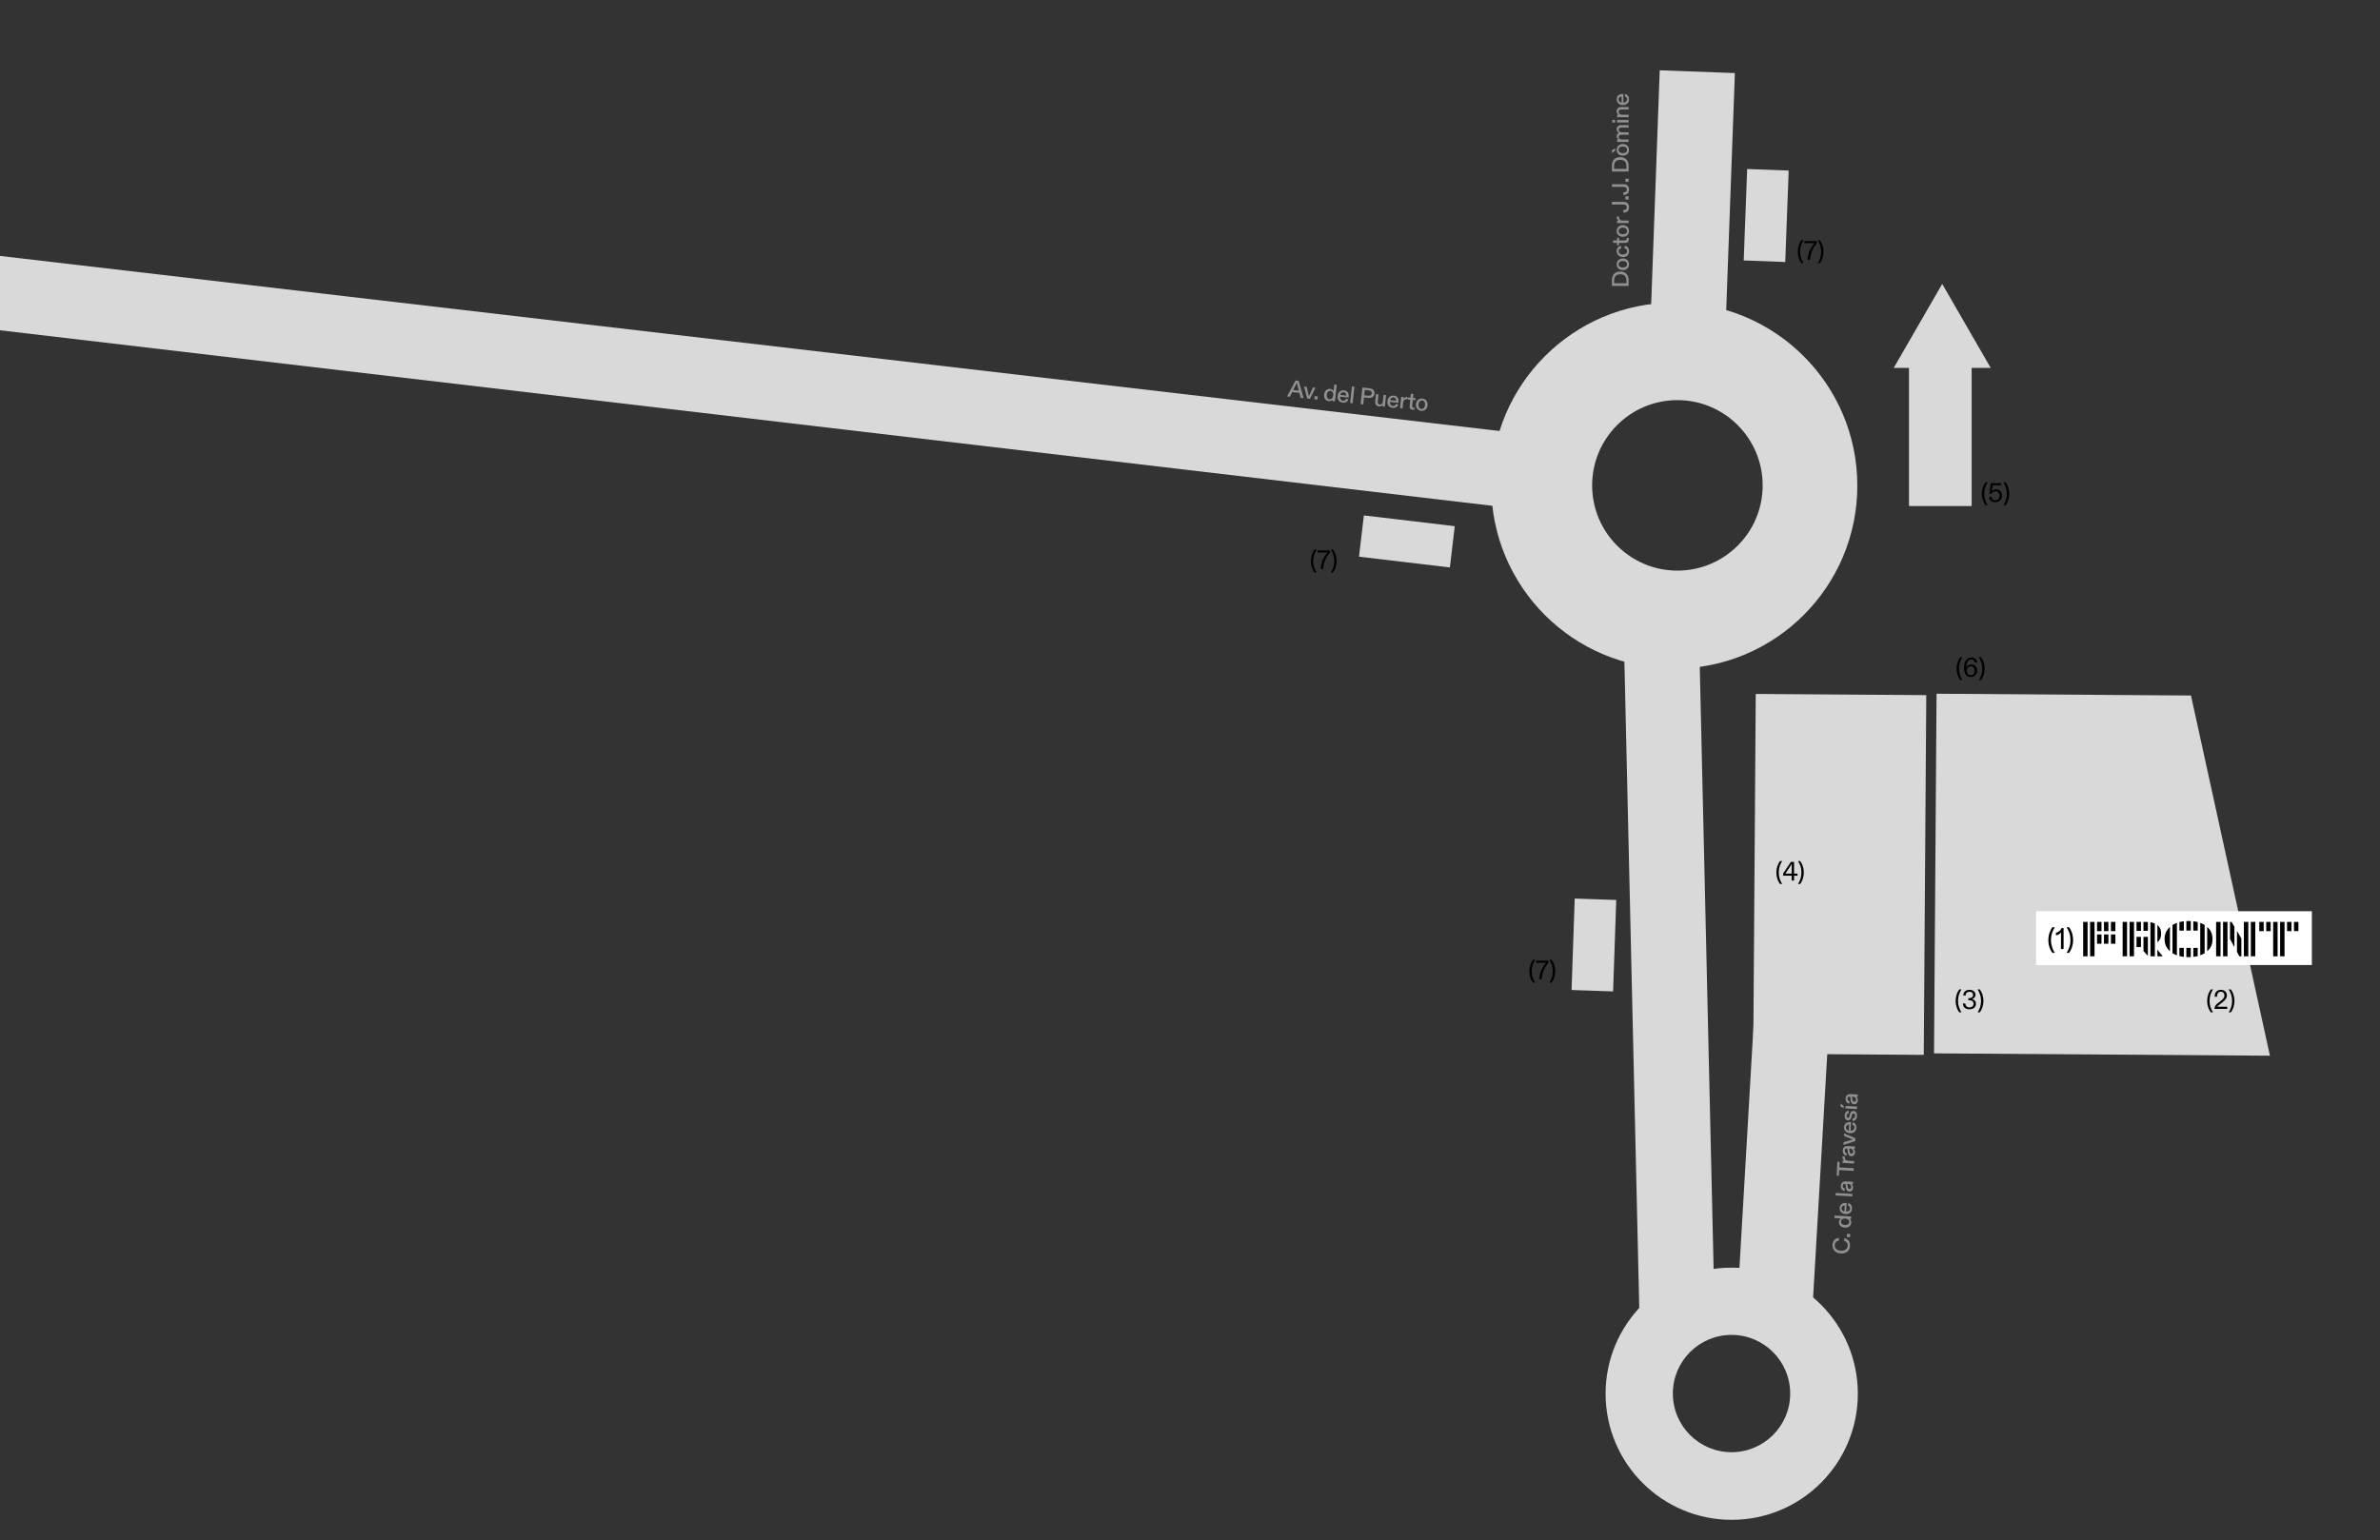
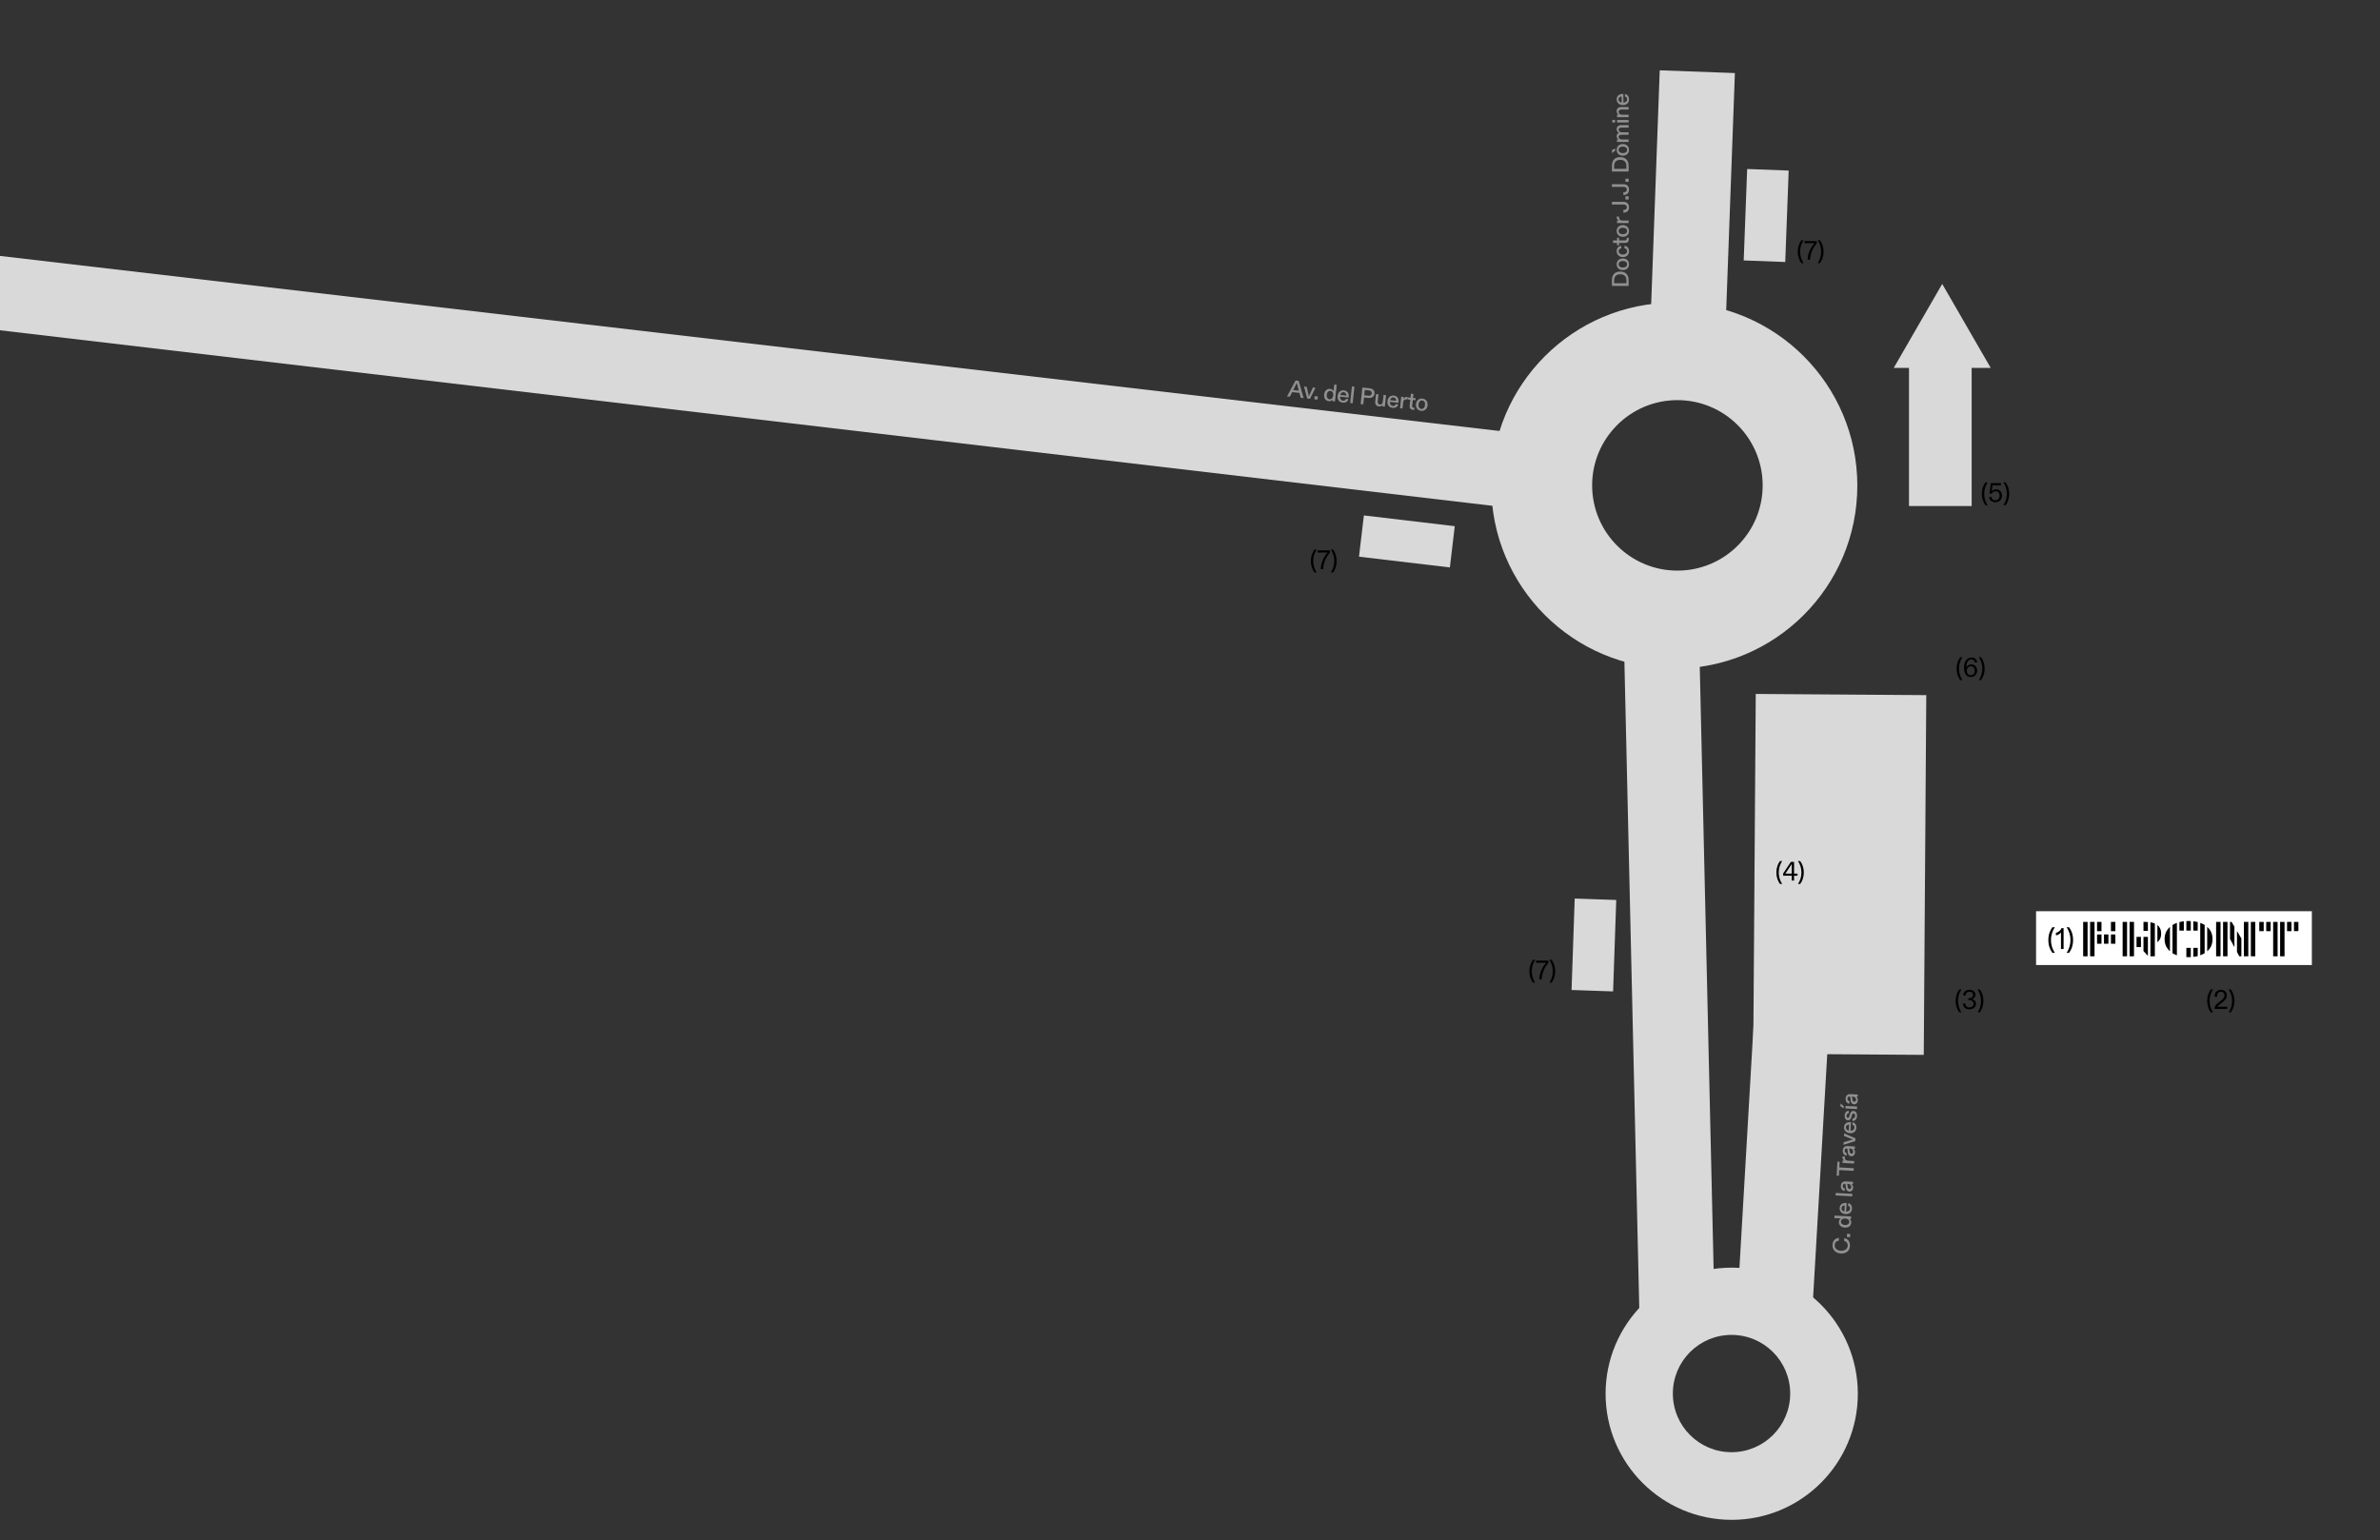
<svg xmlns="http://www.w3.org/2000/svg" width="1250" height="809" viewBox="0 0 1250 809" fill="none">
  <rect x="0" y="0" width="1250" height="809" fill="#333333" stroke="none" />
  <g clip-path="url(#clip0_173_77)">
    <rect width="376.767" height="39.5" transform="matrix(-0.023 -1 1 -0.027 861.147 695.342)" fill="#D9D9D9" />
    <rect width="192.812" height="39.513" transform="matrix(0.058 -0.998 0.998 0.069 912.045 692.375)" fill="#D9D9D9" />
    <rect x="865.769" y="199.277" width="162.449" height="39.497" transform="rotate(-87.905 865.769 199.277)" fill="#D9D9D9" />
-     <path d="M1017.1 364.431L1150.73 365.368L1171.46 459.98L1192.19 554.592L1015.77 553.356L1017.1 364.431Z" fill="#D9D9D9" />
    <rect x="922.139" y="364.544" width="89.562" height="188.984" transform="rotate(0.4 922.139 364.544)" fill="#D9D9D9" />
    <rect x="761.492" y="298.087" width="48.067" height="21.826" transform="rotate(-173.251 761.492 298.087)" fill="#D9D9D9" />
    <rect x="915.812" y="136.814" width="48.067" height="21.826" transform="rotate(-87.839 915.812 136.814)" fill="#D9D9D9" />
    <rect x="825.4" y="520.064" width="48.067" height="21.826" transform="rotate(-88.027 825.4 520.064)" fill="#D9D9D9" />
    <path d="M909.513 665.924C946.095 665.924 975.752 695.58 975.752 732.163C975.752 768.746 946.096 798.402 909.513 798.402C872.93 798.402 843.273 768.746 843.273 732.163C843.274 695.58 872.93 665.924 909.513 665.924ZM909.414 701.252C892.397 701.252 878.602 715.047 878.602 732.064C878.602 749.082 892.397 762.877 909.414 762.877C926.431 762.877 940.226 749.081 940.227 732.064C940.227 715.047 926.431 701.252 909.414 701.252Z" fill="#D9D9D9" />
    <rect x="1035.53" y="186.054" width="79.779" height="32.909" transform="rotate(90 1035.53 186.054)" fill="#D9D9D9" />
    <path d="M1020.07 149.156L1045.55 193.284H994.598L1020.07 149.156Z" fill="#D9D9D9" />
    <circle cx="1019.73" cy="215.066" r="7.546" fill="#D9D9D9" />
    <path d="M-32.314 130.673L829.241 231.282L824.625 270.509L-28.86 170.109L-32.314 130.673Z" fill="#D9D9D9" />
    <path d="M879.352 158.974C932.446 158.974 975.487 202.015 975.487 255.109C975.487 308.203 932.446 351.244 879.352 351.244C826.258 351.243 783.217 308.203 783.217 255.109C783.217 202.015 826.258 158.974 879.352 158.974ZM880.988 210.199C856.257 210.199 836.208 230.248 836.208 254.98C836.208 279.711 856.257 299.76 880.988 299.76C905.72 299.76 925.769 279.712 925.77 254.98C925.77 230.248 905.72 210.199 880.988 210.199Z" fill="#D9D9D9" />
    <path d="M946.109 138.233C945.087 136.931 944.205 134.915 944.205 132.227C944.205 129.553 945.087 127.509 946.109 126.207H947.229C946.221 127.831 945.437 129.679 945.437 132.213C945.437 134.761 946.221 136.623 947.229 138.233H946.109ZM949.345 136.427C949.597 133.067 950.787 130.099 953.027 127.747H947.707V126.627H954.189V127.831C952.257 129.973 950.787 133.109 950.661 136.427H949.345ZM955.823 126.207C956.845 127.509 957.727 129.525 957.727 132.213C957.727 134.887 956.845 136.931 955.823 138.233H954.703C955.711 136.609 956.495 134.761 956.495 132.227C956.495 129.679 955.711 127.817 954.703 126.207H955.823Z" fill="black" />
    <path d="M690.395 300.741C689.373 299.439 688.491 297.423 688.491 294.735C688.491 292.061 689.373 290.017 690.395 288.715H691.515C690.507 290.339 689.723 292.187 689.723 294.721C689.723 297.269 690.507 299.131 691.515 300.741H690.395ZM693.632 298.935C693.884 295.575 695.074 292.607 697.314 290.255H691.994V289.135H698.476V290.339C696.544 292.481 695.074 295.617 694.948 298.935H693.632ZM700.11 288.715C701.132 290.017 702.014 292.033 702.014 294.721C702.014 297.395 701.132 299.439 700.11 300.741H698.99C699.998 299.117 700.782 297.269 700.782 294.735C700.782 292.187 699.998 290.325 698.99 288.715H700.11Z" fill="black" />
    <path d="M805.168 516.238C804.146 514.936 803.264 512.92 803.264 510.232C803.264 507.558 804.146 505.514 805.168 504.212H806.288C805.28 505.836 804.496 507.684 804.496 510.218C804.496 512.766 805.28 514.628 806.288 516.238H805.168ZM808.405 514.432C808.657 511.072 809.847 508.104 812.087 505.752H806.767V504.632H813.249V505.836C811.317 507.978 809.847 511.114 809.721 514.432H808.405ZM814.883 504.212C815.905 505.514 816.787 507.53 816.787 510.218C816.787 512.892 815.905 514.936 814.883 516.238H813.763C814.771 514.614 815.555 512.766 815.555 510.232C815.555 507.684 814.771 505.822 813.763 504.212H814.883Z" fill="black" />
    <path d="M1029.54 357.264C1028.52 355.962 1027.64 353.946 1027.64 351.258C1027.64 348.584 1028.52 346.54 1029.54 345.238H1030.66C1029.65 346.862 1028.87 348.71 1028.87 351.244C1028.87 353.792 1029.65 355.654 1030.66 357.264H1029.54ZM1035.07 355.668C1032.51 355.668 1031.54 353.498 1031.54 350.782C1031.54 347.758 1032.8 345.434 1035.49 345.434C1037.23 345.434 1038.39 346.484 1038.4 348.024H1037.16C1037.13 347.058 1036.47 346.414 1035.46 346.414C1033.83 346.414 1032.9 347.702 1032.79 350.082C1032.78 350.222 1032.78 350.376 1032.78 350.53C1033.2 349.732 1034.18 349.032 1035.38 349.032C1037.2 349.032 1038.42 350.432 1038.42 352.294C1038.42 354.254 1036.96 355.668 1035.07 355.668ZM1033 352.266C1033 353.946 1033.91 354.73 1035.07 354.73C1036.26 354.73 1037.14 353.764 1037.14 352.308C1037.14 351.062 1036.37 350.026 1035.14 350.026C1033.91 350.026 1033 351.02 1033 352.266ZM1040.44 345.238C1041.47 346.54 1042.35 348.556 1042.35 351.244C1042.35 353.918 1041.47 355.962 1040.44 357.264H1039.32C1040.33 355.64 1041.12 353.792 1041.12 351.258C1041.12 348.71 1040.33 346.848 1039.32 345.238H1040.44Z" fill="black" />
    <path d="M1042.81 265.412C1041.79 264.11 1040.9 262.094 1040.9 259.406C1040.9 256.732 1041.79 254.688 1042.81 253.386H1043.93C1042.92 255.01 1042.14 256.858 1042.14 259.392C1042.14 261.94 1042.92 263.802 1043.93 265.412H1042.81ZM1048 263.816C1045.99 263.816 1044.73 262.668 1044.73 260.988H1045.99C1045.99 262.094 1046.72 262.822 1047.96 262.822C1049.38 262.822 1050.2 261.87 1050.2 260.414C1050.2 259.028 1049.45 258.062 1048.13 258.062C1047.09 258.062 1046.28 258.79 1046.06 259.364H1044.88L1045.6 253.806H1050.93V254.926H1046.52L1046.2 257.404C1046.17 257.6 1046.14 257.908 1046.11 258.132C1046.6 257.488 1047.47 257.068 1048.42 257.068C1050.23 257.068 1051.48 258.496 1051.48 260.33C1051.48 262.374 1050.1 263.816 1048 263.816ZM1053.34 253.386C1054.36 254.688 1055.25 256.704 1055.25 259.392C1055.25 262.066 1054.36 264.11 1053.34 265.412H1052.22C1053.23 263.788 1054.01 261.94 1054.01 259.406C1054.01 256.858 1053.23 254.996 1052.22 253.386H1053.34Z" fill="black" />
    <path d="M934.882 464.361C933.86 463.059 932.978 461.043 932.978 458.355C932.978 455.681 933.86 453.637 934.882 452.335H936.002C934.994 453.959 934.21 455.807 934.21 458.341C934.21 460.889 934.994 462.751 936.002 464.361H934.882ZM941.031 462.555V460.049H936.537V458.859L940.611 452.755H942.263V458.929H944.069V460.049H942.263V462.555H941.031ZM937.699 458.929H941.031V453.861L940.611 454.533L938.021 458.439C937.923 458.579 937.811 458.761 937.699 458.929ZM945.458 452.335C946.48 453.637 947.362 455.653 947.362 458.341C947.362 461.015 946.48 463.059 945.458 464.361H944.338C945.346 462.737 946.13 460.889 946.13 458.355C946.13 455.807 945.346 453.945 944.338 452.335H945.458Z" fill="black" />
    <path d="M1029.04 531.806C1028.02 530.504 1027.14 528.488 1027.14 525.8C1027.14 523.126 1028.02 521.082 1029.04 519.78H1030.16C1029.16 521.404 1028.37 523.252 1028.37 525.786C1028.37 528.334 1029.16 530.196 1030.16 531.806H1029.04ZM1034.34 530.21C1032.25 530.21 1030.96 528.992 1030.96 527.172H1032.21C1032.21 528.334 1032.97 529.216 1034.34 529.216C1035.63 529.216 1036.54 528.488 1036.54 527.27C1036.54 526.066 1035.57 525.422 1034.38 525.422H1033.81V524.344H1034.39C1035.43 524.344 1036.28 523.742 1036.28 522.608C1036.28 521.572 1035.54 520.984 1034.44 520.984C1033.12 520.984 1032.41 521.712 1032.38 522.944H1031.12C1031.16 521.18 1032.35 519.976 1034.45 519.976C1036.23 519.976 1037.56 521.04 1037.56 522.552C1037.56 523.56 1036.96 524.442 1035.78 524.834C1037.12 525.198 1037.81 526.108 1037.81 527.312C1037.81 529.02 1036.37 530.21 1034.34 530.21ZM1039.8 519.78C1040.82 521.082 1041.7 523.098 1041.7 525.786C1041.7 528.46 1040.82 530.504 1039.8 531.806H1038.68C1039.69 530.182 1040.47 528.334 1040.47 525.8C1040.47 523.252 1039.69 521.39 1038.68 519.78H1039.8Z" fill="black" />
    <path d="M1161.15 531.806C1160.13 530.504 1159.25 528.488 1159.25 525.8C1159.25 523.126 1160.13 521.082 1161.15 519.78H1162.27C1161.27 521.404 1160.48 523.252 1160.48 525.786C1160.48 528.334 1161.27 530.196 1162.27 531.806H1161.15ZM1163.08 530C1163.08 528.74 1163.59 527.914 1165.12 526.752L1166.45 525.73C1167.28 525.086 1168.3 524.19 1168.3 522.944C1168.3 521.824 1167.61 520.984 1166.44 520.984C1165.25 520.984 1164.43 521.824 1164.43 523.434V523.616H1163.17V523.294C1163.17 521.194 1164.6 519.976 1166.44 519.976C1168.26 519.976 1169.57 521.11 1169.57 522.93C1169.57 524.4 1168.69 525.45 1166.84 526.85L1166.16 527.368C1165.25 528.054 1164.7 528.516 1164.6 528.88H1169.74V530H1163.08ZM1171.65 519.78C1172.67 521.082 1173.55 523.098 1173.55 525.786C1173.55 528.46 1172.67 530.504 1171.65 531.806H1170.53C1171.54 530.182 1172.32 528.334 1172.32 525.8C1172.32 523.252 1171.54 521.39 1170.53 519.78H1171.65Z" fill="black" />
    <path d="M675.977 208.24L680.435 199.88L682.057 200.05L684.696 209.155L683.149 208.993L682.475 206.4L678.658 205.999L677.449 208.395L675.977 208.24ZM679.217 204.885L682.161 205.194L681.314 201.965C681.233 201.653 681.172 201.395 681.102 201.097C680.985 201.375 680.845 201.625 680.715 201.902L679.217 204.885ZM686.553 209.35L684.892 203.059L686.289 203.205L687.285 207.535C687.358 207.807 687.388 207.999 687.425 208.243C687.513 208.013 687.595 207.832 687.709 207.579L689.557 203.548L690.905 203.689L688.012 209.503L686.553 209.35ZM690.308 209.743L690.482 208.084L692.141 208.258L691.967 209.917L690.308 209.743ZM697.912 210.743C696.315 210.575 695.248 209.328 695.468 207.233C695.677 205.237 697.042 204.131 698.613 204.296C699.586 204.398 700.156 204.975 700.413 205.532C700.408 205.342 700.426 205.168 700.445 204.993L700.757 202.012L702.055 202.148L701.139 210.88L699.841 210.743L699.873 210.444C699.894 210.245 699.911 210.082 699.954 209.91C699.615 210.379 698.922 210.849 697.912 210.743ZM696.802 207.373C696.662 208.707 697.282 209.655 698.292 209.761C699.278 209.865 700.094 209.055 700.234 207.72C700.374 206.385 699.753 205.45 698.755 205.345C697.758 205.241 696.94 206.063 696.802 207.373ZM705.208 211.508C703.399 211.319 702.322 210.045 702.542 207.95C702.74 206.066 704.126 204.875 705.835 205.054C707.656 205.245 708.558 206.626 708.352 208.584L708.324 208.859L703.821 208.386C703.722 209.562 704.341 210.396 705.327 210.499C706.025 210.572 706.672 210.3 706.878 209.539L708.187 209.677C707.942 210.811 706.892 211.685 705.208 211.508ZM703.93 207.465L707.061 207.793C707.148 206.844 706.655 206.136 705.719 206.038C704.808 205.942 704.113 206.563 703.93 207.465ZM709.133 211.718L710.049 202.986L711.346 203.122L710.43 211.854L709.133 211.718ZM714.62 212.294L715.536 203.562L719.066 203.932C720.737 204.107 722.09 204.918 721.892 206.801C721.692 208.71 720.203 209.197 718.532 209.022L716.386 208.796L716.004 212.439L714.62 212.294ZM716.508 207.636L718.654 207.861C719.839 207.986 720.381 207.5 720.47 206.652C720.559 205.804 720.142 205.218 718.944 205.092L716.798 204.867L716.508 207.636ZM724.212 213.502C722.903 213.364 722.13 212.438 722.294 210.867L722.697 207.025L723.995 207.161L723.615 210.778C723.511 211.776 723.833 212.428 724.694 212.518C725.567 212.61 726.185 212.006 726.301 210.908L726.664 207.441L727.962 207.577L727.327 213.627L726.042 213.492L726.075 213.18C726.093 213.005 726.125 212.82 726.167 212.66C725.804 213.24 725.123 213.597 724.212 213.502ZM731.394 214.255C729.585 214.065 728.508 212.792 728.728 210.696C728.926 208.813 730.312 207.621 732.021 207.801C733.842 207.992 734.744 209.373 734.539 211.331L734.51 211.606L730.007 211.133C729.909 212.308 730.527 213.143 731.513 213.246C732.211 213.319 732.858 213.047 733.064 212.286L734.373 212.424C734.128 213.558 733.078 214.432 731.394 214.255ZM730.116 210.211L733.247 210.54C733.334 209.591 732.841 208.883 731.905 208.785C730.994 208.689 730.299 209.31 730.116 210.211ZM735.319 214.465L735.953 208.415L737.251 208.551L737.213 208.913C737.188 209.15 737.164 209.374 737.116 209.596C737.5 208.943 738.17 208.446 739.08 208.541C739.18 208.552 739.28 208.562 739.377 208.598L739.245 209.858C739.159 209.836 739.037 209.798 738.862 209.78C737.814 209.67 737.082 210.16 736.942 211.495L736.616 214.601L735.319 214.465ZM742.022 215.269C740.925 215.154 740.233 214.539 740.374 213.192L740.711 209.974L739.452 209.841L739.562 208.794L740.821 208.926L741.041 206.83L742.339 206.966L742.119 209.062L743.491 209.206L743.381 210.254L742.009 210.11L741.69 213.153C741.619 213.827 741.887 214.158 742.473 214.219C742.623 214.235 742.774 214.238 742.939 214.23L742.83 215.266C742.638 215.296 742.334 215.302 742.022 215.269ZM746.385 215.828C744.601 215.641 743.485 214.262 743.692 212.291C743.894 210.358 745.29 209.193 747.062 209.379C748.846 209.566 749.969 210.995 749.767 212.929C749.56 214.9 748.169 216.015 746.385 215.828ZM745.014 212.43C744.873 213.777 745.443 214.707 746.491 214.817C747.539 214.927 748.303 214.137 748.444 212.79C748.588 211.418 747.99 210.51 746.955 210.401C745.932 210.294 745.158 211.058 745.014 212.43Z" fill="#909090" />
    <path d="M855.372 150.206L846.592 150.206L846.592 147.334C846.592 144.437 847.984 142.656 850.982 142.656C853.641 142.656 855.372 144.211 855.372 147.183L855.372 150.206ZM854.193 148.814L854.193 147.309C854.193 145.327 853.227 144.085 850.982 144.085C848.938 144.085 847.759 145.126 847.759 147.334L847.759 148.814L854.193 148.814ZM855.573 138.836C855.573 140.63 854.318 141.884 852.337 141.884C850.393 141.884 849.088 140.617 849.088 138.836C849.088 137.042 850.393 135.776 852.337 135.776C854.318 135.776 855.573 137.042 855.573 138.836ZM852.337 140.554C853.691 140.554 854.557 139.89 854.557 138.836C854.557 137.783 853.691 137.105 852.337 137.105C850.957 137.105 850.117 137.795 850.117 138.836C850.117 139.865 850.957 140.554 852.337 140.554ZM855.573 131.995C855.573 133.789 854.406 135.043 852.324 135.043C850.342 135.043 849.088 133.688 849.088 131.932C849.088 130.327 850.054 129.311 851.459 129.173L851.459 130.502C850.719 130.578 850.117 131.067 850.117 131.945C850.117 132.973 850.995 133.713 852.324 133.713C853.654 133.713 854.557 133.011 854.557 131.957C854.557 131.042 853.98 130.527 853.19 130.427L853.19 129.123C854.62 129.286 855.573 130.264 855.573 131.995ZM855.472 125.735C855.472 126.839 854.933 127.592 853.578 127.592L850.342 127.592L850.342 128.859L849.289 128.859L849.289 127.592L847.182 127.592L847.182 126.287L849.289 126.287L849.289 124.908L850.342 124.908L850.342 126.287L853.403 126.287C854.08 126.287 854.381 125.986 854.381 125.397C854.381 125.246 854.369 125.096 854.344 124.933L855.385 124.933C855.435 125.121 855.472 125.422 855.472 125.735ZM855.573 121.338C855.573 123.132 854.318 124.386 852.337 124.386C850.393 124.386 849.088 123.119 849.088 121.338C849.088 119.545 850.393 118.278 852.337 118.278C854.318 118.278 855.573 119.545 855.573 121.338ZM852.337 123.056C853.691 123.056 854.557 122.392 854.557 121.338C854.557 120.285 853.691 119.607 852.337 119.607C850.957 119.607 850.117 120.297 850.117 121.338C850.117 122.367 850.957 123.056 852.337 123.056ZM855.372 117.181L849.289 117.181L849.289 115.877L849.653 115.877C849.891 115.877 850.117 115.877 850.342 115.902C849.653 115.588 849.088 114.974 849.088 114.058C849.088 113.958 849.088 113.857 849.113 113.757L850.38 113.757C850.368 113.845 850.342 113.97 850.342 114.146C850.342 115.199 850.907 115.877 852.249 115.877L855.372 115.877L855.372 117.181ZM855.573 108.899C855.573 110.855 854.369 111.708 852.6 111.708L852.6 110.303C853.666 110.291 854.406 109.94 854.406 108.899C854.406 107.795 853.654 107.444 852.55 107.444L846.592 107.444L846.592 106.039L852.738 106.039C854.532 106.039 855.573 107.18 855.573 108.899ZM855.372 104.806L853.704 104.806L853.704 103.138L855.372 103.138L855.372 104.806ZM855.573 99.626C855.573 101.583 854.369 102.436 852.6 102.436L852.6 101.031C853.666 101.018 854.406 100.667 854.406 99.626C854.406 98.522 853.654 98.171 852.55 98.171L846.592 98.171L846.592 96.766L852.738 96.766C854.532 96.766 855.573 97.908 855.573 99.626ZM855.372 95.533L853.704 95.533L853.704 93.865L855.372 93.865L855.372 95.533ZM855.372 90.099L846.592 90.099L846.592 87.227C846.592 84.329 847.984 82.548 850.982 82.548C853.641 82.548 855.372 84.104 855.372 87.076L855.372 90.099ZM854.193 88.707L854.193 87.202C854.193 85.22 853.227 83.978 850.982 83.978C848.938 83.978 847.759 85.019 847.759 87.227L847.759 88.707L854.193 88.707ZM855.573 78.729C855.573 80.522 854.318 81.777 852.337 81.777C850.393 81.777 849.088 80.51 849.088 78.729C849.088 76.935 850.393 75.668 852.337 75.668C854.318 75.668 855.573 76.935 855.573 78.729ZM846.617 80.46L846.617 78.842L848.348 77.989L848.348 79.105L846.617 80.46ZM852.337 80.447C853.691 80.447 854.557 79.782 854.557 78.729C854.557 77.675 853.691 76.998 852.337 76.998C850.957 76.998 850.117 77.688 850.117 78.729C850.117 79.757 850.957 80.447 852.337 80.447ZM855.372 74.572L849.289 74.572L849.289 73.267L849.665 73.267C849.816 73.267 849.979 73.267 850.129 73.293C849.565 72.954 849.088 72.364 849.088 71.524C849.088 70.746 849.577 70.094 850.255 69.806C849.602 69.43 849.088 68.715 849.088 67.837C849.088 66.607 849.954 65.717 851.534 65.717L855.372 65.717L855.372 67.021L851.747 67.021C850.731 67.021 850.117 67.373 850.117 68.163C850.117 68.978 850.844 69.492 851.785 69.492L855.372 69.492L855.372 70.797L851.772 70.797C850.744 70.797 850.117 71.135 850.117 71.925C850.117 72.728 850.832 73.267 851.81 73.267L855.372 73.267L855.372 74.572ZM855.372 64.326L849.289 64.326L849.289 63.021L855.372 63.021L855.372 64.326ZM848.248 64.376L846.805 64.376L846.805 62.959L848.248 62.959L848.248 64.376ZM855.372 61.563L849.289 61.563L849.289 60.259L849.628 60.259C849.791 60.259 849.941 60.272 850.129 60.284C849.565 59.958 849.088 59.306 849.088 58.415C849.088 57.035 850.004 56.22 851.534 56.22L855.372 56.22L855.372 57.525L851.71 57.525C850.694 57.525 850.117 57.926 850.117 58.766C850.117 59.669 850.857 60.259 851.76 60.259L855.372 60.259L855.372 61.563ZM855.573 52.173C855.573 53.992 854.419 55.196 852.312 55.196C850.418 55.196 849.088 53.942 849.088 52.224C849.088 50.392 850.368 49.351 852.337 49.351L852.613 49.351L852.613 53.879C853.792 53.854 854.557 53.152 854.557 52.161C854.557 51.459 854.218 50.844 853.44 50.718L853.44 49.401C854.594 49.527 855.573 50.48 855.573 52.173ZM851.685 53.867L851.685 50.718C850.731 50.731 850.079 51.295 850.079 52.236C850.079 53.152 850.769 53.779 851.685 53.867Z" fill="#909090" />
    <rect width="144.843" height="28.262" transform="translate(1069.37 478.688)" fill="white" />
    <g clip-path="url(#clip1_173_77)">
      <path d="M1111.01 490.891H1108.69V495.764H1111.01V490.891Z" fill="black" />
      <path d="M1120.8 484.296H1118.48V502.359H1120.8V484.296Z" fill="black" />
-       <path d="M1133.08 498.861V502.359H1135.87L1133.08 498.861Z" fill="black" />
      <path d="M1151.95 497.923V502.664C1152.75 502.573 1153.52 502.44 1154.26 502.255V497.919H1151.95V497.923Z" fill="black" />
      <path d="M1184.49 484.296H1182.17V502.359H1184.49V484.296Z" fill="black" />
      <path d="M1096.42 484.296H1094.1V502.359H1096.42V484.296Z" fill="black" />
      <path d="M1100.07 484.296H1097.75V502.359H1100.07V484.296Z" fill="black" />
      <path d="M1107.36 490.891H1105.04V495.764H1107.36V490.891Z" fill="black" />
      <path d="M1117.15 484.296H1114.83V502.359H1117.15V484.296Z" fill="black" />
      <path d="M1133.8 494.271C1134.19 493.802 1134.5 493.269 1134.72 492.658C1134.94 492.052 1135.05 491.359 1135.05 490.58V490.555C1135.05 489.341 1134.84 488.331 1134.42 487.522C1134.09 486.885 1133.63 486.365 1133.08 485.935V494.964C1133.34 494.753 1133.59 494.525 1133.8 494.267V494.271Z" fill="black" />
      <path d="M1137.79 489.29C1137.18 490.464 1136.87 491.802 1136.87 493.312V493.338C1136.87 494.848 1137.18 496.185 1137.79 497.36C1138.27 498.267 1138.9 499.05 1139.68 499.739V486.911C1138.9 487.599 1138.27 488.387 1137.79 489.29Z" fill="black" />
      <path d="M1159.24 486.903V499.752C1160.01 499.06 1160.66 498.272 1161.13 497.361C1161.74 496.186 1162.04 494.848 1162.04 493.338V493.313C1162.04 491.803 1161.73 490.465 1161.13 489.291C1160.66 488.379 1160.01 487.591 1159.24 486.899V486.903Z" fill="black" />
      <path d="M1192.57 484.3H1190.25V489.157H1192.57V484.3Z" fill="black" />
      <path d="M1188.92 484.3H1186.6V489.157H1188.92V484.3Z" fill="black" />
      <path d="M1196.21 484.3H1193.89V502.363H1196.21V484.3Z" fill="black" />
      <path d="M1199.86 484.3H1197.54V502.363H1199.86V484.3Z" fill="black" />
      <path d="M1203.5 484.3H1201.19V489.157H1203.5V484.3Z" fill="black" />
      <path d="M1207.15 484.292H1204.83V489.148H1207.15V484.292Z" fill="black" />
      <path d="M1169.9 484.296H1167.58V502.359H1169.9V484.296Z" fill="black" />
      <path d="M1166.25 484.296H1163.93V502.359H1166.25V484.296Z" fill="black" />
      <path d="M1172.05 484.296H1171.23V493.282L1173.54 497.588V486.817L1172.05 484.296Z" fill="black" />
      <path d="M1174.88 489.066V500.065L1176.11 502.358H1177.19V492.98L1174.88 489.066Z" fill="black" />
      <path d="M1180.84 484.296H1178.52V502.359H1180.84V484.296Z" fill="black" />
      <path d="M1103.72 490.891H1101.4V495.764H1103.72V490.891Z" fill="black" />
      <path d="M1111.01 484.296H1108.69V489.17H1111.01V484.296Z" fill="black" />
      <path d="M1103.72 484.296H1101.4V489.17H1103.72V484.296Z" fill="black" />
-       <path d="M1107.36 484.296H1105.04V489.17H1107.36V484.296Z" fill="black" />
-       <path d="M1124.45 484.296H1122.13V489.006H1124.45V484.296Z" fill="black" />
      <path d="M1129.88 484.581C1129.73 484.555 1129.58 484.534 1129.43 484.512V502.36H1131.75V485.157C1131.19 484.908 1130.57 484.71 1129.88 484.581Z" fill="black" />
      <path d="M1122.13 492.156V497.52H1123.41H1124.45V492.156H1122.13Z" fill="black" />
      <path d="M1154.26 488.877V484.391C1153.52 484.206 1152.75 484.072 1151.94 483.982V488.873H1154.26V488.877Z" fill="black" />
      <path d="M1155.59 484.817V501.838C1156.43 501.537 1157.21 501.176 1157.91 500.742V485.909C1157.21 485.479 1156.44 485.114 1155.59 484.812V484.817Z" fill="black" />
      <path d="M1141.01 485.912V500.732C1141.7 501.166 1142.48 501.532 1143.33 501.833V484.815C1142.48 485.117 1141.71 485.482 1141.01 485.917V485.912Z" fill="black" />
      <path d="M1150.62 488.877V483.87C1150.24 483.848 1149.86 483.831 1149.47 483.831C1149.07 483.831 1148.68 483.848 1148.3 483.87V488.877H1150.62Z" fill="black" />
      <path d="M1149.47 497.924H1148.3V502.78C1148.68 502.802 1149.07 502.819 1149.47 502.819C1149.86 502.819 1150.24 502.802 1150.62 502.78V497.924H1149.47Z" fill="black" />
      <path d="M1144.96 488.877H1146.97V483.986C1146.16 484.077 1145.39 484.21 1144.65 484.395V488.877H1144.95H1144.96Z" fill="black" />
-       <path d="M1144.96 497.924H1144.66V502.256C1145.39 502.441 1146.16 502.574 1146.97 502.664V497.924H1144.96H1144.96Z" fill="black" />
      <path d="M1125.78 492.156V499.619L1128.1 502.127V492.156H1125.78Z" fill="black" />
      <path d="M1128.1 489.011V484.365C1127.71 484.335 1127.31 484.309 1126.89 484.3H1125.78V489.011H1128.1Z" fill="black" />
    </g>
    <path d="M1077.95 500.558C1076.81 499.1 1075.82 496.842 1075.82 493.832C1075.82 490.837 1076.81 488.548 1077.95 487.09H1079.2C1078.08 488.909 1077.2 490.978 1077.2 493.816C1077.2 496.669 1078.08 498.755 1079.2 500.558H1077.95ZM1082.44 490.837V489.755C1081.92 490.586 1080.92 491.292 1079.8 491.339V489.959C1081.07 489.818 1082.33 488.752 1082.69 487.56H1083.82V498.535H1082.44V490.837ZM1086.67 487.09C1087.82 488.548 1088.8 490.806 1088.8 493.816C1088.8 496.811 1087.82 499.1 1086.67 500.558H1085.42C1086.55 498.739 1087.42 496.669 1087.42 493.832C1087.42 490.978 1086.55 488.893 1085.42 487.09H1086.67Z" fill="black" />
    <path d="M971.622 654.508C971.483 657.063 969.676 658.648 966.746 658.489C963.978 658.339 962.312 656.403 962.444 653.96C962.559 651.831 963.906 650.397 965.82 650.312L965.74 651.79C964.515 651.912 963.694 652.684 963.62 654.049C963.53 655.715 964.732 656.936 966.824 657.049C968.953 657.164 970.356 656.072 970.445 654.432C970.519 653.066 969.741 652.12 968.55 651.854L968.626 650.439C970.568 650.77 971.742 652.291 971.622 654.508ZM971.67 649.913L970.004 649.823L970.094 648.157L971.76 648.247L971.67 649.913ZM972.285 642.269C972.198 643.872 971.006 645 968.902 644.886C966.898 644.778 965.726 643.471 965.811 641.893C965.864 640.916 966.412 640.317 966.955 640.033C966.765 640.048 966.59 640.038 966.415 640.029L963.421 639.866L963.492 638.564L972.259 639.039L972.188 640.342L971.888 640.325C971.687 640.314 971.525 640.306 971.351 640.271C971.836 640.586 972.34 641.254 972.285 642.269ZM968.975 643.546C970.315 643.619 971.23 642.953 971.285 641.938C971.339 640.949 970.489 640.174 969.149 640.101C967.809 640.029 966.906 640.696 966.852 641.698C966.797 642.7 967.66 643.475 968.975 643.546ZM972.682 634.943C972.583 636.759 971.366 637.899 969.262 637.785C967.371 637.682 966.111 636.358 966.204 634.642C966.303 632.814 967.637 631.843 969.603 631.95L969.879 631.965L969.634 636.486C970.812 636.525 971.614 635.865 971.668 634.875C971.706 634.174 971.401 633.542 970.631 633.375L970.703 632.06C971.848 632.247 972.773 633.252 972.682 634.943ZM968.708 636.423L968.878 633.28C967.926 633.241 967.244 633.769 967.193 634.708C967.143 635.623 967.798 636.286 968.708 636.423ZM972.832 628.463L964.065 627.988L964.136 626.685L972.903 627.16L972.832 628.463ZM973.277 623.962C973.217 625.064 972.462 626.015 971.298 625.952C970.02 625.883 969.561 624.853 969.463 623.655L969.359 622.556C969.322 622.077 969.155 621.905 968.817 621.886C968.279 621.857 967.867 622.262 967.831 622.938C967.786 623.765 968.212 624.253 968.898 624.327L968.827 625.655C967.64 625.528 966.752 624.525 966.837 622.972C966.927 621.294 967.91 620.543 969.463 620.627L973.246 620.832L973.18 622.047L972.904 622.032C972.716 622.022 972.542 622 972.355 621.977C972.951 622.324 973.33 622.985 973.277 623.962ZM971.333 624.61C971.921 624.642 972.284 624.197 972.316 623.621C972.364 622.732 971.774 622.021 970.848 621.971L970.071 621.929C970.191 622.036 970.254 622.266 970.297 622.632L970.397 623.328C970.496 624.05 970.744 624.578 971.333 624.61ZM973.557 615.084L965.955 614.672L965.793 617.653L964.629 617.59L965.026 610.251L966.191 610.314L966.03 613.282L973.632 613.694L973.557 615.084ZM973.765 611.241L967.691 610.912L967.762 609.609L968.125 609.629C968.363 609.642 968.588 609.654 968.812 609.691C968.141 609.341 967.61 608.697 967.66 607.782C967.665 607.682 967.671 607.582 967.701 607.483L968.966 607.552C968.949 607.639 968.917 607.762 968.907 607.938C968.85 608.99 969.377 609.697 970.717 609.769L973.836 609.938L973.765 611.241ZM974.283 605.407C974.223 606.509 973.468 607.46 972.303 607.397C971.026 607.328 970.566 606.298 970.468 605.1L970.364 604.001C970.327 603.522 970.161 603.35 969.823 603.331C969.284 603.302 968.873 603.707 968.836 604.383C968.791 605.21 969.217 605.698 969.904 605.773L969.832 607.1C968.646 606.973 967.758 605.97 967.842 604.417C967.933 602.739 968.916 601.988 970.469 602.072L974.251 602.277L974.185 603.492L973.91 603.477C973.722 603.467 973.547 603.445 973.36 603.422C973.957 603.769 974.335 604.43 974.283 605.407ZM972.338 606.055C972.927 606.087 973.29 605.642 973.321 605.066C973.369 604.177 972.78 603.466 971.853 603.416L971.077 603.374C971.196 603.481 971.259 603.711 971.302 604.077L971.403 604.773C971.502 605.495 971.749 606.023 972.338 606.055ZM974.405 599.437L968.206 601.413L968.282 600.01L972.556 598.797C972.824 598.711 973.015 598.671 973.256 598.621C973.021 598.546 972.837 598.473 972.579 598.371L968.46 596.729L968.533 595.376L974.484 597.972L974.405 599.437ZM974.984 592.457C974.886 594.273 973.669 595.413 971.564 595.299C969.673 595.197 968.414 593.872 968.507 592.157C968.606 590.328 969.939 589.358 971.906 589.464L972.181 589.479L971.936 594C973.115 594.039 973.917 593.379 973.971 592.39C974.009 591.689 973.704 591.057 972.934 590.889L973.005 589.574C974.151 589.762 975.076 590.767 974.984 592.457ZM971.01 593.938L971.181 590.794C970.228 590.755 969.546 591.283 969.495 592.223C969.446 593.137 970.101 593.801 971.01 593.938ZM975.32 586.259C975.229 587.937 974.286 588.891 972.917 588.879L972.988 587.577C973.766 587.581 974.282 587.107 974.33 586.218C974.372 585.454 974.048 584.934 973.509 584.905C973.071 584.881 972.802 585.205 972.627 585.887L972.42 586.705C972.129 587.895 971.501 588.589 970.524 588.536C969.485 588.48 968.762 587.448 968.84 586.008C968.923 584.468 969.751 583.558 971.007 583.563L970.937 584.866C970.269 584.892 969.868 585.348 969.827 586.099C969.792 586.751 970.055 587.217 970.531 587.243C970.957 587.266 971.186 586.977 971.364 586.258L971.572 585.428C971.859 584.3 972.439 583.565 973.479 583.622C974.606 583.683 975.405 584.693 975.32 586.259ZM975.317 582.614L969.243 582.284L969.313 580.982L975.387 581.311L975.317 582.614ZM968.305 582.196L966.626 581.188L966.71 579.648L968.364 581.106L968.305 582.196ZM975.762 578.113C975.702 579.215 974.947 580.166 973.782 580.103C972.505 580.034 972.046 579.004 971.947 577.806L971.843 576.707C971.807 576.228 971.64 576.056 971.302 576.037C970.763 576.008 970.352 576.413 970.315 577.089C970.271 577.916 970.696 578.404 971.383 578.478L971.311 579.806C970.125 579.679 969.237 578.676 969.321 577.123C969.412 575.445 970.395 574.694 971.948 574.778L975.73 574.983L975.664 576.198L975.389 576.183C975.201 576.173 975.026 576.151 974.839 576.128C975.436 576.475 975.815 577.136 975.762 578.113ZM973.817 578.761C974.406 578.793 974.769 578.348 974.8 577.772C974.849 576.883 974.259 576.172 973.332 576.122L972.556 576.08C972.676 576.187 972.738 576.417 972.781 576.783L972.882 577.479C972.981 578.201 973.229 578.729 973.817 578.761Z" fill="#909090" />
  </g>
  <defs>
    <clipPath id="clip0_173_77">
      <rect width="1250" height="809" fill="white" />
    </clipPath>
    <clipPath id="clip1_173_77">
      <rect width="113.054" height="18.988" fill="white" transform="translate(1094.1 483.831)" />
    </clipPath>
  </defs>
</svg>